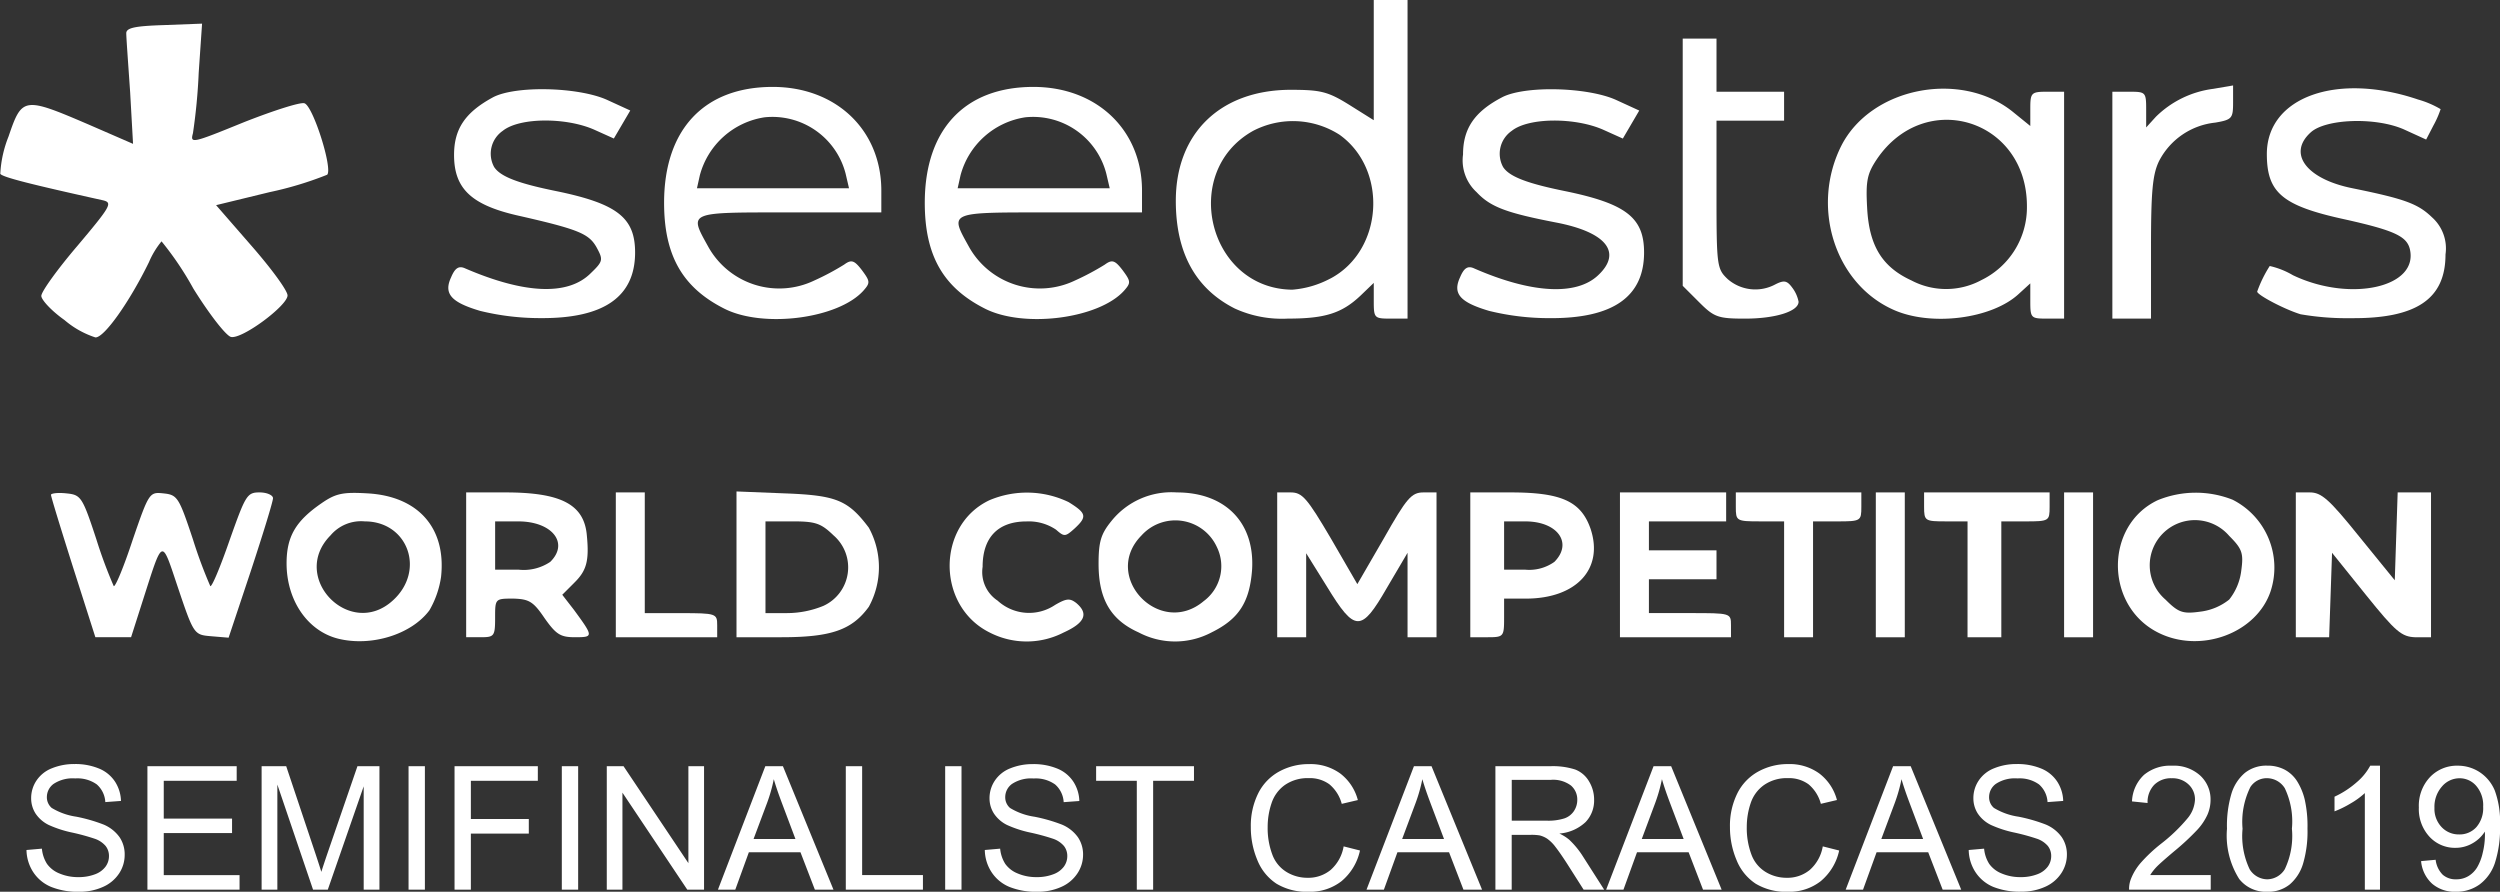
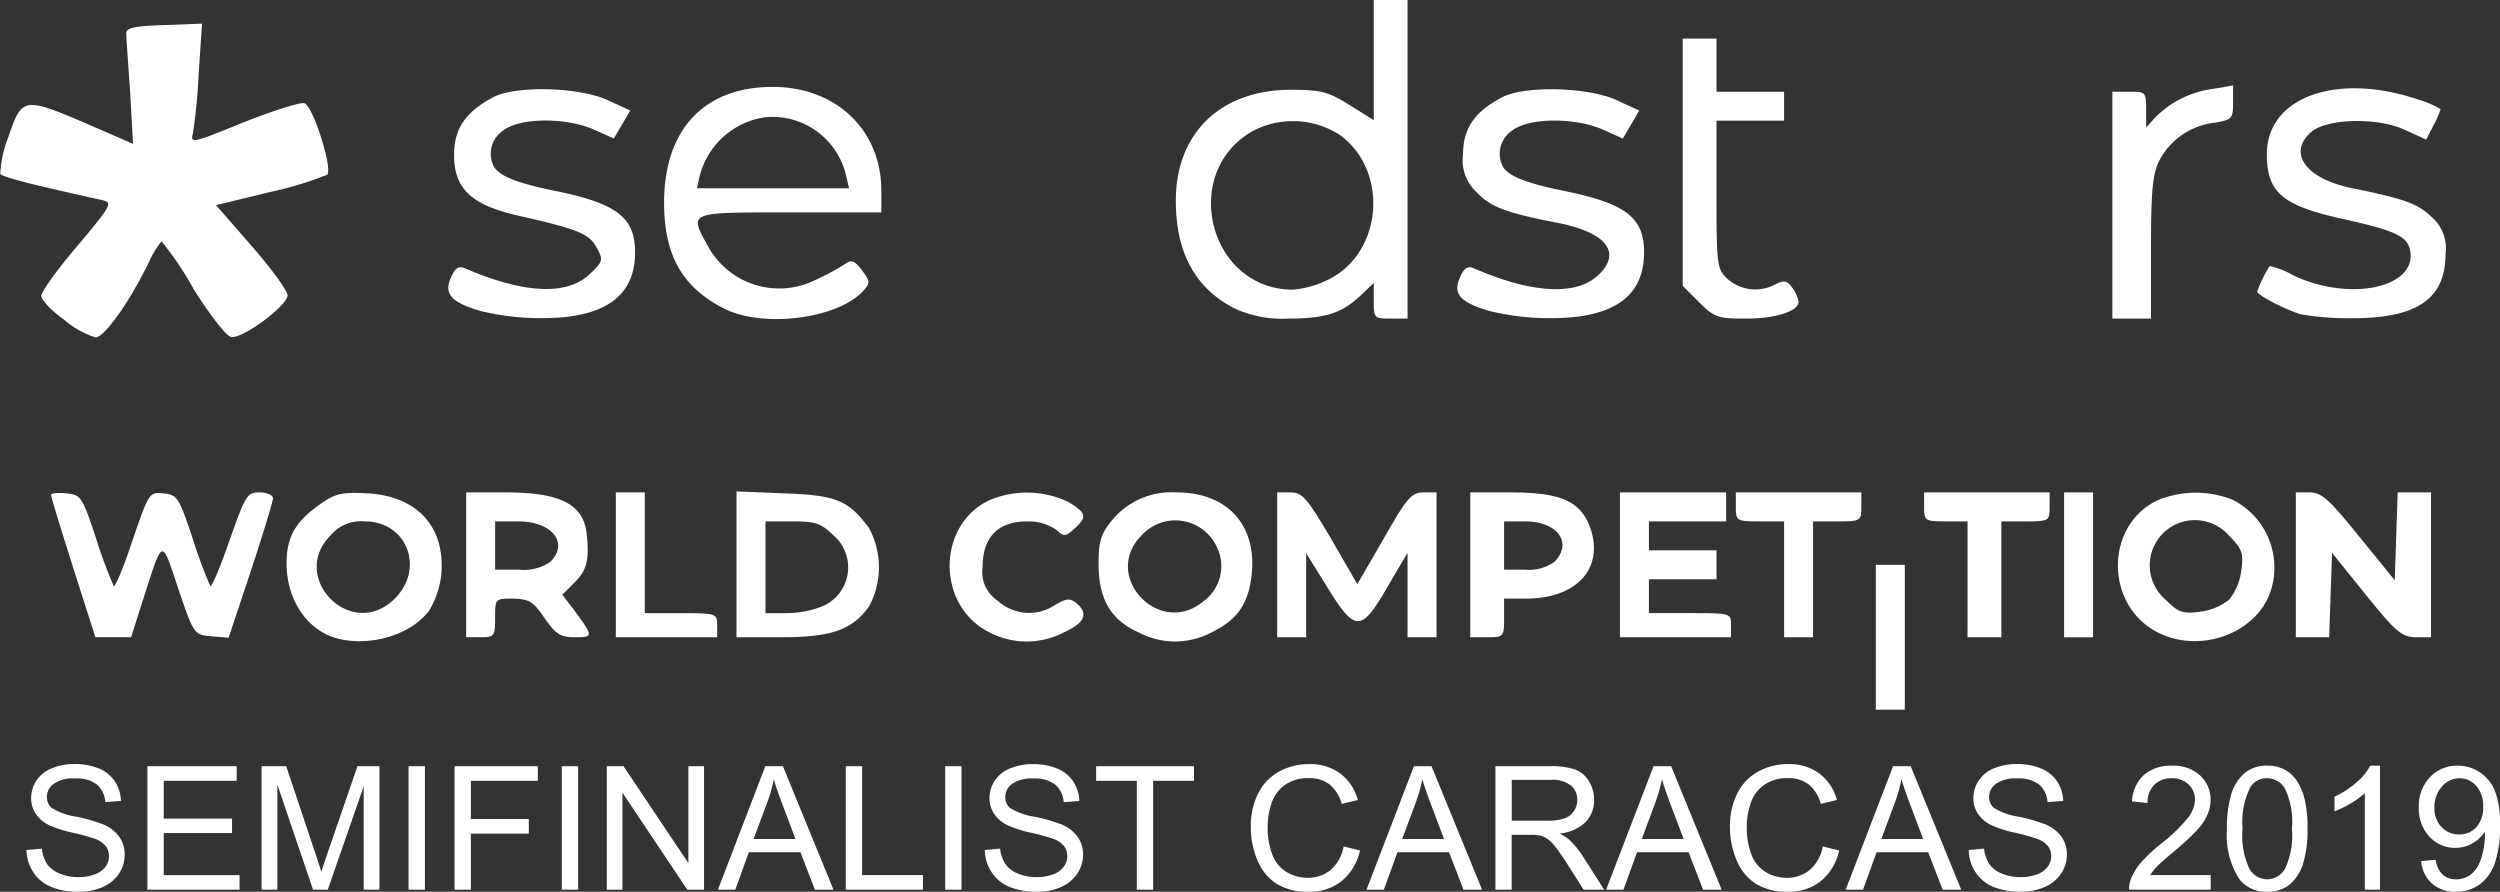
<svg xmlns="http://www.w3.org/2000/svg" width="217.439" height="77.562" viewBox="0 0 217.439 77.562">
  <rect x="0" y="0" width="217.439" height="77.562" fill="#333333" stroke="none" />
  <g transform="translate(-3506.936 -1523.958)">
    <path d="M-107.56-3.45l1.34-.117a2.96,2.96,0,0,0,.443,1.322,2.419,2.419,0,0,0,1.08.835,4.091,4.091,0,0,0,1.648.319,3.949,3.949,0,0,0,1.436-.242A1.991,1.991,0,0,0-100.686-2a1.537,1.537,0,0,0,.3-.919,1.4,1.4,0,0,0-.293-.883,2.17,2.17,0,0,0-.967-.634,18.9,18.9,0,0,0-1.912-.524,9.767,9.767,0,0,1-2.073-.67,2.906,2.906,0,0,1-1.146-1,2.45,2.45,0,0,1-.377-1.337,2.729,2.729,0,0,1,.461-1.52,2.857,2.857,0,0,1,1.348-1.073,5.113,5.113,0,0,1,1.97-.366,5.382,5.382,0,0,1,2.106.385,3.037,3.037,0,0,1,1.4,1.132,3.25,3.25,0,0,1,.527,1.692l-1.362.1a2.2,2.2,0,0,0-.743-1.538,2.894,2.894,0,0,0-1.871-.52,3,3,0,0,0-1.879.472,1.417,1.417,0,0,0-.59,1.139,1.221,1.221,0,0,0,.417.952,5.657,5.657,0,0,0,2.142.765,14.17,14.17,0,0,1,2.377.685,3.255,3.255,0,0,1,1.384,1.095,2.668,2.668,0,0,1,.447,1.527A2.921,2.921,0,0,1-99.5-1.417a3.231,3.231,0,0,1-1.41,1.179,4.912,4.912,0,0,1-2.069.421,6.178,6.178,0,0,1-2.443-.425A3.421,3.421,0,0,1-106.97-1.52,3.624,3.624,0,0,1-107.56-3.45ZM-97.042,0V-10.737h7.764V-9.47h-6.343v3.289h5.94v1.26h-5.94v3.655h6.592V0Zm9.932,0V-10.737h2.139l2.542,7.6q.352,1.062.513,1.589.183-.586.571-1.721l2.571-7.471h1.912V0h-1.37V-8.987L-81.354,0h-1.282l-3.105-9.141V0ZM-74.33,0V-10.737h1.421V0Zm4,0V-10.737h7.244V-9.47H-68.91v3.325h5.039v1.267H-68.91V0ZM-61,0V-10.737h1.421V0Zm3.911,0V-10.737h1.458l5.64,8.43v-8.43h1.362V0h-1.458l-5.64-8.437V0Zm9.668,0L-43.3-10.737h1.531L-37.372,0H-38.99l-1.252-3.252h-4.49L-45.912,0Zm3.1-4.409h3.64L-41.8-7.383q-.513-1.355-.762-2.227a13.688,13.688,0,0,1-.579,2.051ZM-36.3,0V-10.737h1.421v9.47h5.288V0Zm8.643,0V-10.737h1.421V0Zm3.442-3.45,1.34-.117a2.96,2.96,0,0,0,.443,1.322,2.419,2.419,0,0,0,1.08.835,4.091,4.091,0,0,0,1.648.319,3.949,3.949,0,0,0,1.436-.242A1.991,1.991,0,0,0-17.336-2a1.537,1.537,0,0,0,.3-.919,1.4,1.4,0,0,0-.293-.883,2.17,2.17,0,0,0-.967-.634A18.9,18.9,0,0,0-20.2-4.955a9.767,9.767,0,0,1-2.073-.67,2.906,2.906,0,0,1-1.146-1A2.45,2.45,0,0,1-23.8-7.961a2.729,2.729,0,0,1,.461-1.52,2.857,2.857,0,0,1,1.348-1.073,5.113,5.113,0,0,1,1.97-.366,5.382,5.382,0,0,1,2.106.385,3.037,3.037,0,0,1,1.4,1.132,3.25,3.25,0,0,1,.527,1.692l-1.362.1a2.2,2.2,0,0,0-.743-1.538,2.894,2.894,0,0,0-1.871-.52,3,3,0,0,0-1.879.472,1.417,1.417,0,0,0-.59,1.139,1.221,1.221,0,0,0,.417.952,5.657,5.657,0,0,0,2.142.765,14.17,14.17,0,0,1,2.377.685A3.255,3.255,0,0,1-16.11-4.559a2.668,2.668,0,0,1,.447,1.527,2.921,2.921,0,0,1-.491,1.615,3.231,3.231,0,0,1-1.41,1.179,4.912,4.912,0,0,1-2.069.421,6.178,6.178,0,0,1-2.443-.425A3.421,3.421,0,0,1-23.621-1.52,3.624,3.624,0,0,1-24.21-3.45ZM-10.99,0V-9.47h-3.538v-1.267h8.511V-9.47H-9.569V0ZM7-3.765l1.421.359A4.783,4.783,0,0,1,6.812-.736,4.43,4.43,0,0,1,3.973.183,5.1,5.1,0,0,1,1.15-.524,4.413,4.413,0,0,1-.505-2.571a7.3,7.3,0,0,1-.568-2.878A6.327,6.327,0,0,1-.432-8.375a4.391,4.391,0,0,1,1.824-1.9A5.329,5.329,0,0,1,4-10.92a4.4,4.4,0,0,1,2.71.82A4.26,4.26,0,0,1,8.236-7.793l-1.4.33A3.318,3.318,0,0,0,5.753-9.17,2.889,2.889,0,0,0,3.966-9.7,3.471,3.471,0,0,0,1.9-9.111,3.133,3.133,0,0,0,.729-7.518,6.413,6.413,0,0,0,.392-5.457a6.552,6.552,0,0,0,.4,2.391A2.974,2.974,0,0,0,2.032-1.538a3.482,3.482,0,0,0,1.824.505,3.056,3.056,0,0,0,2.021-.688A3.523,3.523,0,0,0,7-3.765ZM8.99,0l4.124-10.737h1.531L19.039,0H17.421L16.168-3.252h-4.49L10.5,0Zm3.1-4.409h3.64L14.608-7.383q-.513-1.355-.762-2.227a13.688,13.688,0,0,1-.579,2.051ZM20.2,0V-10.737h4.761a6.336,6.336,0,0,1,2.183.289,2.387,2.387,0,0,1,1.194,1.022,3.048,3.048,0,0,1,.447,1.619,2.7,2.7,0,0,1-.74,1.926,3.744,3.744,0,0,1-2.285,1,3.685,3.685,0,0,1,.857.535,7.383,7.383,0,0,1,1.179,1.428L29.659,0H27.872L26.451-2.234q-.623-.967-1.025-1.479a3.224,3.224,0,0,0-.721-.718,2.133,2.133,0,0,0-.648-.286,4.269,4.269,0,0,0-.791-.051H21.617V0Zm1.421-6h3.054A4.58,4.58,0,0,0,26.2-6.2a1.621,1.621,0,0,0,.835-.645,1.743,1.743,0,0,0,.286-.963,1.6,1.6,0,0,0-.553-1.252,2.587,2.587,0,0,0-1.747-.491h-3.4Zm8.21,6,4.124-10.737h1.531L39.877,0H38.258L37.006-3.252h-4.49L31.337,0Zm3.1-4.409h3.64L35.446-7.383q-.513-1.355-.762-2.227a13.688,13.688,0,0,1-.579,2.051Zm15.747.645,1.421.359a4.783,4.783,0,0,1-1.608,2.67,4.43,4.43,0,0,1-2.838.919,5.1,5.1,0,0,1-2.823-.707,4.413,4.413,0,0,1-1.655-2.047A7.3,7.3,0,0,1,40.6-5.449a6.327,6.327,0,0,1,.641-2.926,4.391,4.391,0,0,1,1.824-1.9,5.329,5.329,0,0,1,2.6-.648,4.4,4.4,0,0,1,2.71.82,4.26,4.26,0,0,1,1.531,2.307l-1.4.33A3.318,3.318,0,0,0,47.428-9.17,2.889,2.889,0,0,0,45.641-9.7a3.471,3.471,0,0,0-2.069.593A3.133,3.133,0,0,0,42.4-7.518a6.413,6.413,0,0,0-.337,2.062,6.552,6.552,0,0,0,.4,2.391,2.974,2.974,0,0,0,1.241,1.527,3.482,3.482,0,0,0,1.824.505,3.056,3.056,0,0,0,2.021-.688A3.523,3.523,0,0,0,48.673-3.765ZM50.665,0l4.124-10.737H56.32L60.714,0H59.1L57.843-3.252h-4.49L52.174,0Zm3.1-4.409H57.4L56.283-7.383q-.513-1.355-.762-2.227a13.688,13.688,0,0,1-.579,2.051Zm7.6.959,1.34-.117a2.96,2.96,0,0,0,.443,1.322,2.419,2.419,0,0,0,1.08.835,4.091,4.091,0,0,0,1.648.319,3.949,3.949,0,0,0,1.436-.242A1.991,1.991,0,0,0,68.24-2a1.537,1.537,0,0,0,.3-.919,1.4,1.4,0,0,0-.293-.883,2.17,2.17,0,0,0-.967-.634,18.9,18.9,0,0,0-1.912-.524,9.767,9.767,0,0,1-2.073-.67,2.906,2.906,0,0,1-1.146-1,2.45,2.45,0,0,1-.377-1.337,2.729,2.729,0,0,1,.461-1.52,2.857,2.857,0,0,1,1.348-1.073,5.113,5.113,0,0,1,1.97-.366,5.382,5.382,0,0,1,2.106.385,3.037,3.037,0,0,1,1.4,1.132,3.25,3.25,0,0,1,.527,1.692l-1.362.1a2.2,2.2,0,0,0-.743-1.538,2.894,2.894,0,0,0-1.871-.52,3,3,0,0,0-1.879.472,1.417,1.417,0,0,0-.59,1.139,1.221,1.221,0,0,0,.417.952,5.657,5.657,0,0,0,2.142.765,14.17,14.17,0,0,1,2.377.685,3.255,3.255,0,0,1,1.384,1.095,2.668,2.668,0,0,1,.447,1.527,2.921,2.921,0,0,1-.491,1.615,3.231,3.231,0,0,1-1.41,1.179,4.912,4.912,0,0,1-2.069.421A6.178,6.178,0,0,1,63.5-.242,3.421,3.421,0,0,1,61.956-1.52,3.624,3.624,0,0,1,61.366-3.45Zm21.05,2.183V0h-7.1a2.332,2.332,0,0,1,.154-.916,4.843,4.843,0,0,1,.868-1.428A13.6,13.6,0,0,1,78.065-3.97a14.622,14.622,0,0,0,2.366-2.274,2.723,2.723,0,0,0,.615-1.586,1.762,1.762,0,0,0-.56-1.322,2.021,2.021,0,0,0-1.461-.538,2.059,2.059,0,0,0-1.523.571,2.162,2.162,0,0,0-.579,1.582l-1.355-.139a3.335,3.335,0,0,1,1.047-2.311,3.573,3.573,0,0,1,2.439-.795,3.4,3.4,0,0,1,2.446.857A2.813,2.813,0,0,1,82.4-7.8a3.221,3.221,0,0,1-.264,1.267,4.917,4.917,0,0,1-.875,1.311,21.322,21.322,0,0,1-2.032,1.89q-1.187,1-1.523,1.351a4.335,4.335,0,0,0-.557.714ZM83.829-5.3a9.825,9.825,0,0,1,.392-3.065,3.813,3.813,0,0,1,1.165-1.791,2.977,2.977,0,0,1,1.945-.63,3.173,3.173,0,0,1,1.516.348,2.9,2.9,0,0,1,1.077,1,5.383,5.383,0,0,1,.667,1.6A10.608,10.608,0,0,1,90.831-5.3a9.853,9.853,0,0,1-.388,3.051A3.814,3.814,0,0,1,89.282-.45,2.977,2.977,0,0,1,87.33.183,2.946,2.946,0,0,1,84.891-.93,7.076,7.076,0,0,1,83.829-5.3Zm1.355,0A6.733,6.733,0,0,0,85.8-1.776,1.824,1.824,0,0,0,87.33-.9a1.822,1.822,0,0,0,1.527-.879A6.735,6.735,0,0,0,89.476-5.3a6.73,6.73,0,0,0-.619-3.523,1.837,1.837,0,0,0-1.542-.872,1.689,1.689,0,0,0-1.45.769A6.81,6.81,0,0,0,85.184-5.3ZM97.137,0H95.819V-8.4a6.814,6.814,0,0,1-1.249.908,8.852,8.852,0,0,1-1.388.681V-8.086a7.962,7.962,0,0,0,1.934-1.26,4.955,4.955,0,0,0,1.172-1.436h.85Zm3.574-2.483,1.267-.117a2.2,2.2,0,0,0,.615,1.3,1.689,1.689,0,0,0,1.165.4,2.011,2.011,0,0,0,1.066-.278,2.275,2.275,0,0,0,.751-.743,4.369,4.369,0,0,0,.491-1.256,6.619,6.619,0,0,0,.2-1.611q0-.088-.007-.264a3.02,3.02,0,0,1-1.08,1.022,2.936,2.936,0,0,1-1.483.392,3,3,0,0,1-2.256-.967,3.538,3.538,0,0,1-.923-2.549,3.623,3.623,0,0,1,.963-2.629,3.218,3.218,0,0,1,2.413-1,3.443,3.443,0,0,1,1.915.564,3.523,3.523,0,0,1,1.318,1.608,7.918,7.918,0,0,1,.45,3.021,9.779,9.779,0,0,1-.447,3.278A3.839,3.839,0,0,1,105.8-.454a3.441,3.441,0,0,1-2.069.637,3.009,3.009,0,0,1-2.058-.7A3.009,3.009,0,0,1,100.712-2.483Zm5.4-4.739a2.581,2.581,0,0,0-.6-1.8,1.894,1.894,0,0,0-1.454-.667,2.007,2.007,0,0,0-1.531.718,2.66,2.66,0,0,0-.652,1.86,2.3,2.3,0,0,0,.619,1.666,2.039,2.039,0,0,0,1.527.641,1.955,1.955,0,0,0,1.505-.641A2.524,2.524,0,0,0,106.11-7.222Z" transform="translate(3616.8 1601.337)" fill="#fff" />
    <g transform="translate(2632.568 713.958)">
      <path d="M1472.493,1843.686c-2.687-.672-4.493-3.359-4.493-6.55,0-2.351.8-3.695,3.065-5.249,1.218-.84,1.848-.966,3.989-.84,4.409.252,6.844,3.023,6.382,7.264a8.134,8.134,0,0,1-1.008,2.9C1478.875,1843.308,1475.39,1844.4,1472.493,1843.686Zm4.787-3.359c2.813-2.6,1.26-6.844-2.477-6.844a3.48,3.48,0,0,0-2.981,1.218C1468.21,1838.353,1473.542,1843.812,1477.279,1840.327Z" transform="translate(-568.707 -978.135)" fill="#fff" />
      <path d="M2844.964,1842.488c-4.619-2.309-4.619-9.321,0-11.5a8.36,8.36,0,0,1,6.886.168c1.553.966,1.637,1.26.5,2.309-.8.714-.881.714-1.6.084a4.233,4.233,0,0,0-2.561-.714c-2.478,0-3.821,1.385-3.821,3.947a2.981,2.981,0,0,0,1.3,2.939,4.044,4.044,0,0,0,5,.378c1.008-.588,1.3-.588,1.847-.168,1.092.924.756,1.721-1.092,2.561A7.029,7.029,0,0,1,2844.964,1842.488Z" transform="translate(-1884.536 -977.483)" fill="#fff" />
      <path d="M3153.485,1842.177c-2.436-1.092-3.485-2.9-3.485-5.962,0-1.931.21-2.6,1.092-3.695a6.69,6.69,0,0,1,5.71-2.519c4.241,0,6.8,2.645,6.55,6.718-.21,2.813-1.134,4.283-3.527,5.458A6.774,6.774,0,0,1,3153.485,1842.177Zm5.668-2.729a3.782,3.782,0,0,0,1.134-4.7,3.967,3.967,0,0,0-6.55-1.008C3150.21,1837.306,3155.333,1842.68,3159.153,1839.447Z" transform="translate(-2180.083 -977.172)" fill="#fff" />
      <path d="M5264.964,1842.646c-4.619-2.351-4.619-9.321,0-11.5a8.723,8.723,0,0,1,6.508-.042,6.61,6.61,0,0,1,3.317,7.936C5273.572,1842.73,5268.659,1844.536,5264.964,1842.646Zm6.214-2.855a4.981,4.981,0,0,0,1.05-2.519c.21-1.512.084-1.889-1.05-3.023a3.93,3.93,0,1,0-5.542,5.542c1.134,1.134,1.512,1.26,3.023,1.05A4.98,4.98,0,0,0,5271.178,1839.791Z" transform="translate(-4202.925 -977.642)" fill="#fff" />
      <path d="M981.931,1836.55c-1.05-3.317-1.931-6.172-1.931-6.34,0-.126.588-.21,1.344-.126,1.26.126,1.386.294,2.6,3.989a40.6,40.6,0,0,0,1.512,4.073c.126.126.882-1.68,1.638-3.989,1.428-4.157,1.47-4.2,2.687-4.073s1.344.336,2.561,3.989a40.588,40.588,0,0,0,1.512,4.073c.126.126.882-1.68,1.68-3.989,1.386-3.9,1.512-4.157,2.6-4.157.672,0,1.176.252,1.176.5,0,.294-.882,3.149-1.931,6.34l-1.931,5.795-1.512-.126c-1.47-.126-1.512-.126-2.855-4.115-1.512-4.493-1.3-4.577-3.149,1.176l-.966,3.023h-3.107Z" transform="translate(-101.197 -977.172)" fill="#fff" />
      <path d="M1840,1836.3V1830h3.4c4.871,0,6.886,1.05,7.1,3.779.21,2.183-.042,3.023-1.05,4.031l-1.092,1.092,1.008,1.3c1.722,2.351,1.722,2.393.084,2.393-1.26,0-1.637-.252-2.645-1.679-.966-1.428-1.344-1.638-2.687-1.68-1.6,0-1.6,0-1.6,1.68,0,1.6-.084,1.679-1.26,1.679H1840Zm7.306-.252c1.68-1.638.168-3.527-2.771-3.527h-2.015v4.2h2.057A4.13,4.13,0,0,0,1847.306,1836.046Z" transform="translate(-925.087 -977.172)" fill="#fff" />
      <path d="M2150,1836.3V1830h2.519v10.5h3.149c3.065,0,3.149.042,3.149,1.05v1.05H2150Z" transform="translate(-1222.071 -977.172)" fill="#fff" />
      <path d="M2400,1834.34V1828l4.2.168c4.493.168,5.5.588,7.306,2.981a7.162,7.162,0,0,1,0,6.886c-1.469,2.016-3.275,2.645-7.6,2.645H2400Zm7.558,3.611a3.679,3.679,0,0,0,.882-6.13c-1.092-1.05-1.554-1.218-3.569-1.218h-2.351v7.978h1.889A8.376,8.376,0,0,0,2407.558,1837.951Z" transform="translate(-1461.574 -975.256)" fill="#fff" />
      <path d="M3520,1836.3V1830h1.176c1.008,0,1.428.5,3.485,3.989l2.309,3.989,2.31-3.989c1.974-3.485,2.393-3.989,3.443-3.989h1.134v12.6h-2.52v-7.348l-1.805,3.065c-2.225,3.863-2.771,3.863-5.207-.126l-1.805-2.9v7.306H3520Z" transform="translate(-2534.547 -977.172)" fill="#fff" />
      <path d="M3920,1836.3V1830h3.485c4.409,0,6.13.756,6.97,3.149,1.176,3.485-1.218,6.088-5.626,6.088h-1.889v1.68c0,1.637-.042,1.679-1.47,1.679H3920Zm7.306-.252c1.638-1.638.294-3.527-2.519-3.527h-1.847v4.2h1.847A3.774,3.774,0,0,0,3927.306,1836.046Z" transform="translate(-2917.752 -977.172)" fill="#fff" />
      <path d="M4230,1836.3V1830h9.237v2.519h-6.718v2.519h5.878v2.519h-5.878v2.939h3.569c3.527,0,3.569,0,3.569,1.05v1.05H4230Z" transform="translate(-3214.736 -977.172)" fill="#fff" />
      <path d="M4474.2,1837.558v-5.039h-2.1c-2.058,0-2.1-.042-2.1-1.26V1830h10.917v1.26c0,1.218-.042,1.26-2.1,1.26h-2.1V1842.6H4474.2Z" transform="translate(-3444.658 -977.172)" fill="#fff" />
-       <path d="M4760,1836.3V1830h2.52v12.6H4760Z" transform="translate(-3722.482 -977.172)" fill="#fff" />
+       <path d="M4760,1836.3h2.52v12.6H4760Z" transform="translate(-3722.482 -977.172)" fill="#fff" />
      <path d="M4863.779,1837.558v-5.039h-1.89c-1.805,0-1.889-.042-1.889-1.26V1830h10.917v1.26c0,1.218-.042,1.26-2.1,1.26h-2.1V1842.6h-2.939Z" transform="translate(-3818.283 -977.172)" fill="#fff" />
      <path d="M5150,1836.3V1830h2.52v12.6H5150Z" transform="translate(-4096.106 -977.172)" fill="#fff" />
      <path d="M5630,1836.3V1830h1.218c1.008,0,1.679.588,4.282,3.821l3.107,3.821.126-3.821.126-3.821h2.9v12.6h-1.344c-1.218-.042-1.722-.462-4.325-3.695l-2.939-3.653-.126,3.695-.126,3.653H5630Z" transform="translate(-4555.952 -977.172)" fill="#fff" />
      <path d="M879.978,884.781c-1.134-.8-2.016-1.763-2.016-2.1,0-.378,1.428-2.351,3.149-4.367,2.9-3.443,3.065-3.737,2.225-3.947-6.256-1.386-8.776-2.016-8.943-2.309a10.1,10.1,0,0,1,.714-3.233c1.176-3.443,1.3-3.485,6.97-1.05l3.863,1.68-.252-4.493c-.168-2.435-.336-4.745-.336-5.081-.042-.5.63-.672,3.275-.756l3.317-.126-.294,4.283a50.235,50.235,0,0,1-.5,5.249c-.252.924-.084.882,4.451-.966,2.561-1.008,4.913-1.763,5.249-1.638.756.252,2.477,5.71,1.974,6.214a30.287,30.287,0,0,1-5,1.512l-4.661,1.134,3.107,3.569c1.722,1.973,3.107,3.863,3.107,4.283,0,.882-3.947,3.821-4.913,3.611-.42-.084-1.89-1.973-3.275-4.2a27.246,27.246,0,0,0-2.771-4.115,7.346,7.346,0,0,0-1.092,1.805c-1.68,3.443-3.9,6.592-4.661,6.55A7.852,7.852,0,0,1,879.978,884.781Z" transform="translate(0 -46.943)" fill="#fff" />
      <path d="M1805.812,1014.162c-2.561-.756-3.191-1.512-2.519-2.939.336-.8.672-1.008,1.218-.756,5.165,2.225,8.943,2.393,10.917.42,1.092-1.05,1.092-1.176.5-2.267-.672-1.176-1.554-1.554-6.928-2.771-3.989-.924-5.458-2.351-5.458-5.249,0-2.267.966-3.695,3.359-5,1.932-1.05,7.432-.924,9.951.21l2.016.924-.714,1.218-.714,1.218-1.679-.756c-2.435-1.092-6.508-1.092-7.978.084a2.417,2.417,0,0,0-.756,3.149c.546.84,2.1,1.428,5.417,2.1,5.29,1.092,6.844,2.309,6.844,5.333,0,3.863-2.729,5.752-8.23,5.71A21.853,21.853,0,0,1,1805.812,1014.162Z" transform="translate(-889.682 -177.122)" fill="#fff" />
      <path d="M2255.291,1009.315c-3.7-1.847-5.291-4.661-5.291-9.237,0-6.382,3.485-10.077,9.447-10.077,5.5,0,9.447,3.737,9.447,9.027v1.889h-7.978c-8.943,0-8.775-.084-7.054,3.023a7.059,7.059,0,0,0,9.2,2.9,22.141,22.141,0,0,0,2.6-1.386c.63-.462.882-.378,1.554.5.714.966.714,1.092.126,1.763C2265.158,1010.154,2258.691,1010.994,2255.291,1009.315Zm10.5-11.757a6.574,6.574,0,0,0-7.054-4.913,6.9,6.9,0,0,0-5.627,5.039l-.252,1.134h13.226Z" transform="translate(-1317.872 -172.442)" fill="#fff" />
-       <path d="M2795.291,1009.315c-3.7-1.847-5.291-4.661-5.291-9.237,0-6.382,3.485-10.077,9.447-10.077,5.5,0,9.447,3.737,9.447,9.027v1.889h-7.978c-8.943,0-8.776-.084-7.054,3.023a7.059,7.059,0,0,0,9.2,2.9,22.188,22.188,0,0,0,2.6-1.386c.63-.462.882-.378,1.553.5.714.966.714,1.092.126,1.763C2805.158,1010.154,2798.691,1010.994,2795.291,1009.315Zm10.5-11.757a6.574,6.574,0,0,0-7.054-4.913,6.9,6.9,0,0,0-5.626,5.039l-.252,1.134h13.227Z" transform="translate(-1835.199 -172.442)" fill="#fff" />
      <path d="M3315.123,836.831c-3.4-1.722-5.123-4.829-5.123-9.363,0-5.878,3.863-9.615,9.909-9.657,2.645,0,3.275.126,5.165,1.3l2.142,1.344V810h2.939v27.712h-1.469c-1.428,0-1.469-.042-1.469-1.554v-1.554l-1.134,1.092c-1.638,1.554-3.107,2.015-6.34,2.015A9.854,9.854,0,0,1,3315.123,836.831Zm8.314-2.6c4.619-2.435,5.039-9.489.8-12.513a7.509,7.509,0,0,0-7.516-.336c-6.382,3.569-3.9,13.73,3.4,13.814A8.391,8.391,0,0,0,3323.436,834.227Z" transform="translate(-2333.365)" fill="#fff" />
      <path d="M3895.812,1014.162c-2.561-.756-3.191-1.512-2.519-2.939.336-.8.672-1.008,1.217-.756,5,2.183,8.9,2.393,10.791.588,2.1-1.973.714-3.737-3.653-4.577-4.325-.84-5.71-1.344-6.928-2.645a3.752,3.752,0,0,1-1.176-3.275c0-2.225.965-3.695,3.359-4.955,1.932-1.05,7.432-.924,9.951.21l2.015.924-.713,1.218-.714,1.218-1.68-.756c-2.435-1.092-6.508-1.092-7.978.084a2.417,2.417,0,0,0-.756,3.149c.546.84,2.1,1.428,5.417,2.1,5.291,1.092,6.844,2.309,6.844,5.333,0,3.863-2.729,5.752-8.23,5.71A21.857,21.857,0,0,1,3895.812,1014.162Z" transform="translate(-2891.927 -177.122)" fill="#fff" />
      <path d="M4361.428,912.926,4360,911.5V890h2.939v4.619h5.878v2.519h-5.878v6.424c0,6.214.042,6.466.966,7.348a3.661,3.661,0,0,0,4.156.462c.756-.378,1.008-.336,1.47.294a2.944,2.944,0,0,1,.546,1.218c0,.84-2.016,1.47-4.66,1.47C4363.065,914.353,4362.729,914.227,4361.428,912.926Z" transform="translate(-3339.277 -76.641)" fill="#fff" />
-       <path d="M4666.438,1012.915c-5.081-2.309-7.138-8.985-4.45-14.276,2.6-5.039,10.329-6.55,14.863-2.939l1.554,1.26v-1.511c0-1.386.084-1.47,1.47-1.47h1.469v19.734h-1.469c-1.428,0-1.47-.042-1.47-1.554v-1.512l-.966.882C4675.087,1013.755,4669.713,1014.427,4666.438,1012.915Zm7.642-2.519a7.031,7.031,0,0,0,4.031-6.466c0-7.558-8.86-10.287-13.059-4.073-.84,1.26-.966,1.89-.84,4.2.168,3.317,1.3,5.165,3.863,6.34A6.46,6.46,0,0,0,4674.08,1010.4Z" transform="translate(-3627.45 -176.001)" fill="#fff" />
      <path d="M5250,997.413v-9.867h1.47c1.428,0,1.47.042,1.47,1.554v1.553l.84-.924a8.669,8.669,0,0,1,5-2.435L5260.5,987v1.47c0,1.386-.084,1.512-1.554,1.763a6.224,6.224,0,0,0-4.871,3.317c-.588,1.176-.714,2.729-.714,7.6v6.13H5250Z" transform="translate(-4191.908 -169.568)" fill="#fff" />
      <path d="M5553.779,1012.468c-1.385-.42-3.779-1.68-3.779-1.974a10.847,10.847,0,0,1,1.091-2.225,7.011,7.011,0,0,1,2.016.8c5,2.393,11,1.05,10.162-2.309-.294-1.092-1.386-1.6-5.711-2.561-5.375-1.176-6.718-2.309-6.718-5.668,0-4.955,6.088-7.138,13.142-4.745a8.294,8.294,0,0,1,1.973.84,8.461,8.461,0,0,1-.629,1.427l-.63,1.218-1.932-.882c-2.477-1.092-6.8-.924-8.1.252-2.058,1.848-.378,4.073,3.653,4.871,4.535.924,5.668,1.344,6.886,2.519a3.625,3.625,0,0,1,1.176,3.233c0,3.863-2.52,5.584-8.187,5.542A23.714,23.714,0,0,1,5553.779,1012.468Z" transform="translate(-4479.312 -175.133)" fill="#fff" />
    </g>
  </g>
</svg>